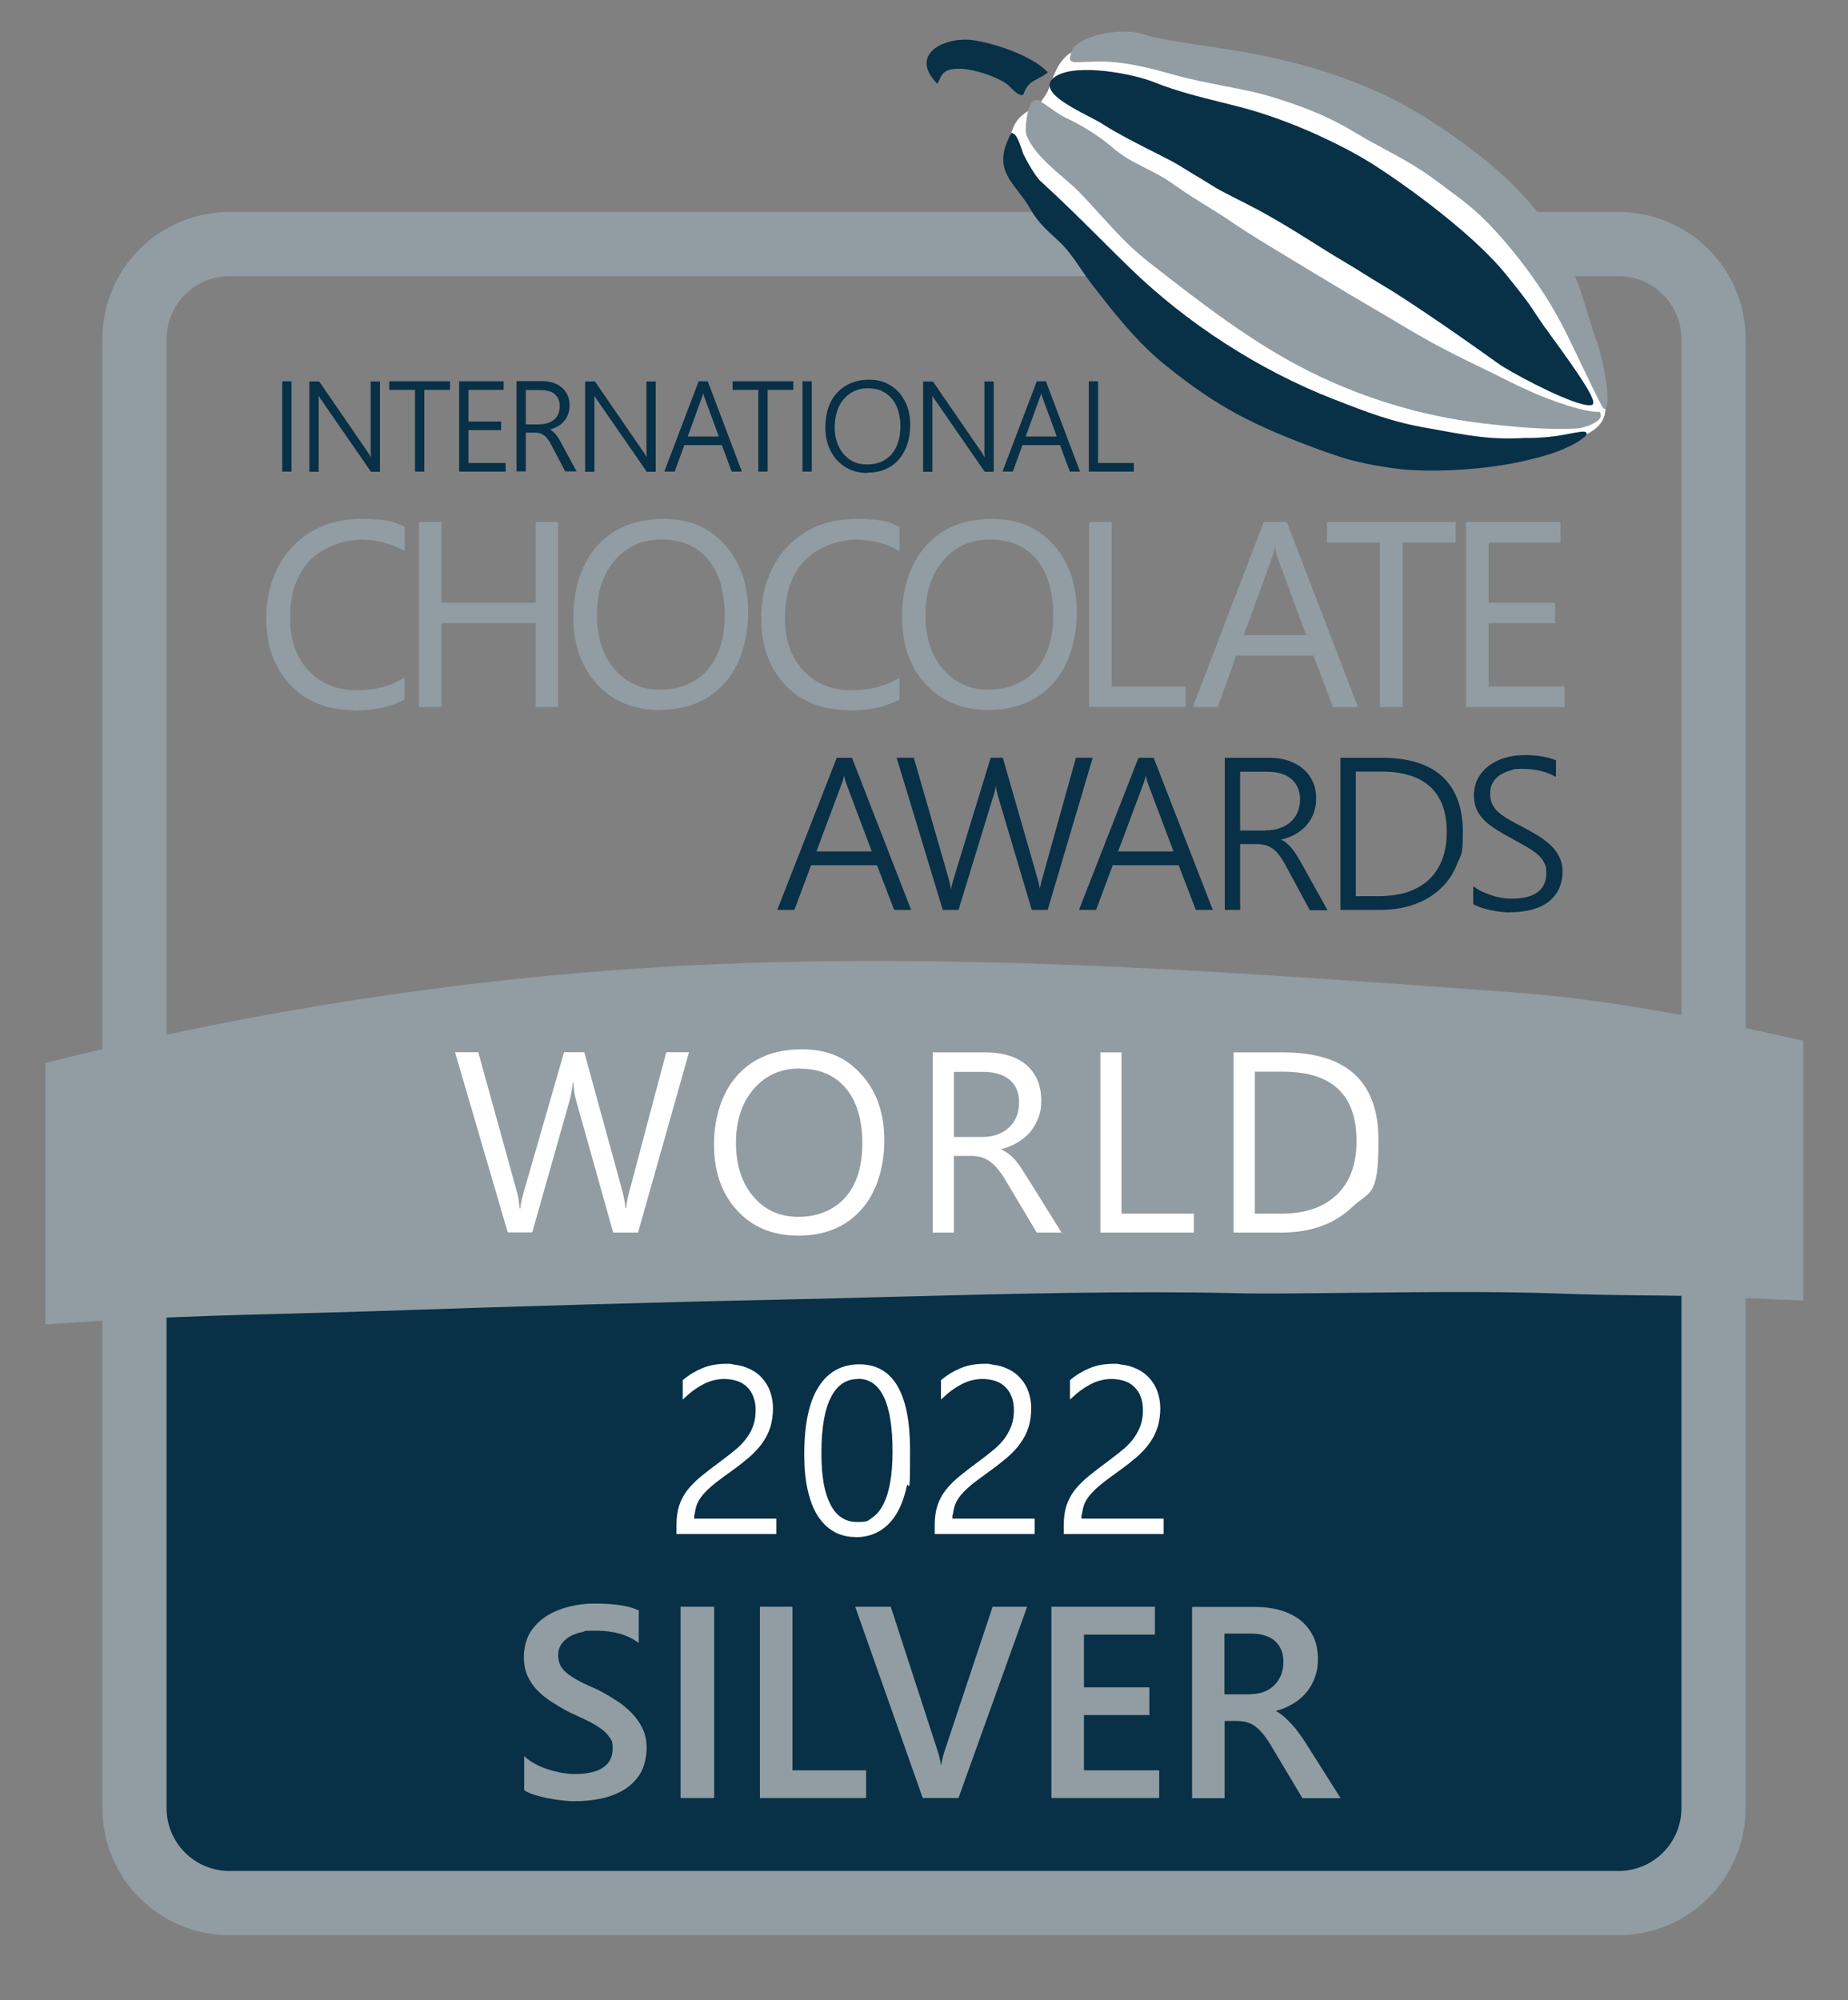
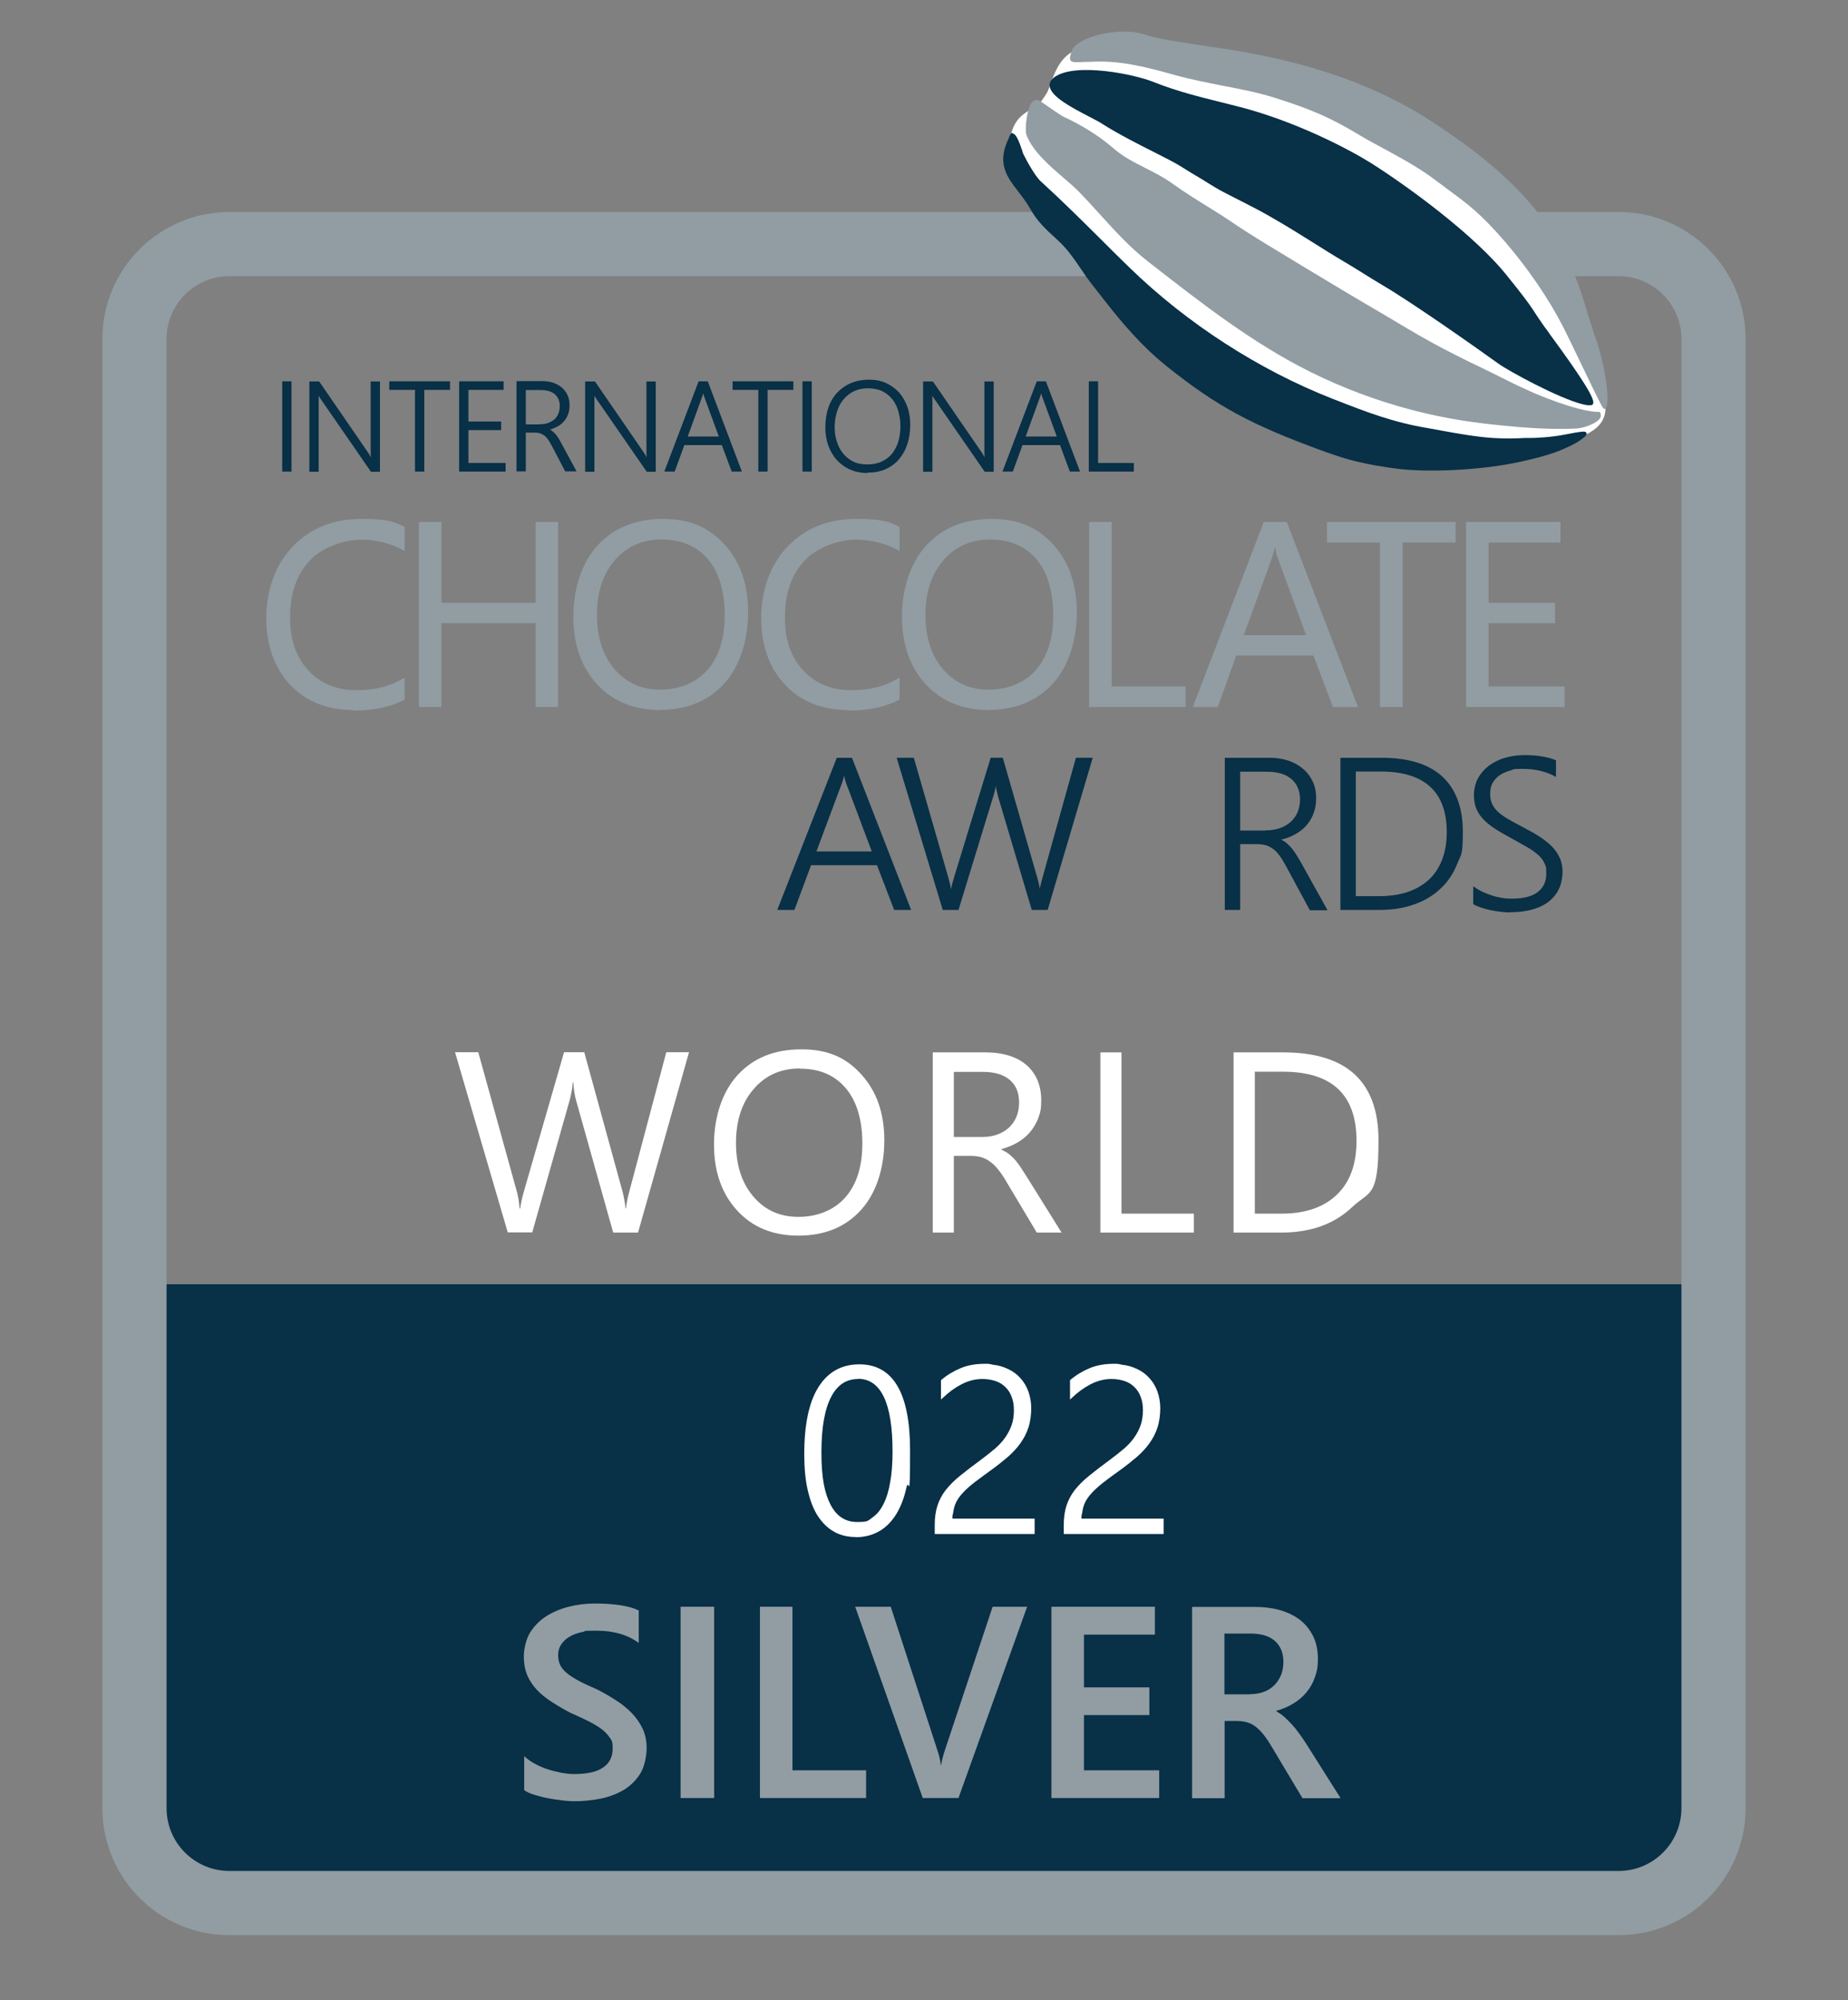
<svg xmlns="http://www.w3.org/2000/svg" viewBox="0 0 1034 1118.9" version="1.1" id="Layer_1">
  <rect x="0" y="0" width="1034" height="1118.9" fill="#808080" stroke="none" />
  <defs>
    <style>
      .st0 {
        fill: none;
      }

      .st1 {
        fill: #083047;
      }

      .st2 {
        clip-path: url(#clippath-1);
      }

      .st3 {
        clip-path: url(#clippath-3);
      }

      .st4 {
        clip-path: url(#clippath-2);
      }

      .st5 {
        fill: #fff;
      }

      .st6 {
        clip-path: url(#clippath);
      }

      .st7 {
        fill: #919da3;
      }
    </style>
    <clipPath id="clippath">
      <rect height="1118.9" width="1034" y="0" class="st0" />
    </clipPath>
    <clipPath id="clippath-1">
-       <rect height="225.3" width="983.6" y="526.7" x="25.4" class="st0" />
-     </clipPath>
+       </clipPath>
    <clipPath id="clippath-2">
      <rect height="1118.9" width="1034" y="0" class="st0" />
    </clipPath>
    <clipPath id="clippath-3">
      <rect height="1118.9" width="1034" y="0" class="st0" />
    </clipPath>
  </defs>
  <rect height="334.4" width="861" y="718.4" x="85.9" class="st1" />
  <g class="st6">
    <path d="M905.7,154.5c19.3,0,35.1,15.7,35.1,35.1v821.9c0,19.3-15.7,35.1-35.1,35.1H128.3c-19.3,0-35.1-15.7-35.1-35.1V189.6c0-19.3,15.7-35.1,35.1-35.1h777.4ZM905.7,118.6H128.3c-39.2,0-71,31.8-71,71v821.9c0,39.2,31.8,71,71,71h777.4c39.2,0,71-31.8,71-71V189.6c0-39.2-31.8-71-71-71" class="st7" />
  </g>
  <g class="st2">
    <path d="M-441.3,803.6c.9,1.9,4.1,3.8,4.1,3.8,1.5,1,2.1.9,2.5.9.6,0,1.3-.1,2.1-.5l6.5-2.7c52.6-22.8,170.2-38.6,185.2-40.1,17.1-1.7,35.8-4.2,55.1-5.9,44.5-3.8,87.5-7.5,126-11.5,24.8-2.6,52.5-4.4,77.6-6.3l37.6-2.4c60.4-3.5,109.5-3.9,152.7-5.4,84.5-2.9,169.8-5.3,228.2-6.5,20.4-.4,42-1,64.3-1.6,65.3-1.7,132.8-3.4,190.1-2,15.4.4,38.4.1,65-.2,38.4-.4,82-.9,116.3.4,35.5,1.4,65.2.7,92.4,2,37.4,1.8,73.3,3.2,108.7,1.7,45-1.9,93.3-3.4,147.8-9.7,7.4-.8,43.8.2,61.3.7,15.5.4,16.1.4,17.6.3,6.3-.7,11.5-4.1,14-9.1,7.7-15.5-11.7-60-24.1-67.8-34.5-21.9-90.5-28.2-139.9-33.9-20.3-2.3-39.6-4.5-55.8-7.6-26.3-5-52.2-10.7-77.2-16.3-53.8-12-109.5-24.3-169.2-28.7l-13.5-1c-166.4-12.1-338.5-24.7-509.5-10-99.7,8.6-198.7,25.2-295.9,49.6-63.7,16-126.7,35.3-188.7,58-75.4,27.5-162.5,61-236.9,100-21.6,11.4-52,40.9-44.8,51" class="st7" />
  </g>
  <g class="st4">
    <path d="M500.3,509l-9.6-25h-36.9l-9.3,25h-9.6l33.3-85.1h8.5l33.1,85.1h-9.6ZM487.8,476.3l-14-37.2c-.3-.7-.6-1.6-.9-2.6-.2-.8-.4-1.6-.6-2.6-.2.9-.4,1.8-.7,2.6-.3,1-.6,1.9-.9,2.6l-13.9,37.2h31Z" class="st1" />
    <path d="M577.3,509l-18.7-62.9c-.4-1.5-.8-3-1.1-4.3-.1-.8-.3-1.5-.3-2.3-.3,1.9-.8,4.1-1.6,6.5l-19.3,63h-8.8l-25.8-85.1h9.6l19.2,66.6c.4,1.4.8,2.9,1.1,4.2.2.9.4,1.9.5,2.8.3-1.7.9-4.1,1.8-7l20.4-66.6h6.8l19.2,66.8c.4,1.3.7,2.7,1,3.9.2.9.4,1.8.5,2.7,0-.5.2-1,.3-1.6.2-1,.5-2.1.8-3.3l19.1-68.5h9.4l-25.2,85.1h-8.9Z" class="st1" />
-     <path d="M669.1,509l-9.6-25h-36.9l-9.3,25h-9.6l33.3-85.1h8.5l33.1,85.1h-9.6ZM656.6,476.3l-14-37.2c-.3-.7-.6-1.6-.9-2.6-.2-.8-.4-1.6-.6-2.6-.2.9-.4,1.8-.7,2.6-.3,1-.6,1.9-.9,2.6l-13.9,37.2h31Z" class="st1" />
    <path d="M732.8,509l-13.2-24.4c-1.3-2.4-2.5-4.4-3.7-6-1.2-1.6-2.4-2.9-3.7-3.8-1.3-.9-2.6-1.6-4.1-2-1.4-.4-3.1-.6-4.9-.6h-9.3v36.8h-8.6v-85.1h25.3c3.3,0,6.5.5,9.6,1.4s5.8,2.4,8.2,4.2c2.4,1.9,4.4,4.2,5.8,7.1,1.5,2.8,2.2,6.1,2.2,9.9s-.5,5.8-1.4,8.4c-.9,2.5-2.3,4.8-4,6.8-1.7,2-3.9,3.6-6.3,5-2.3,1.3-5,2.3-7.9,3,1,.5,2,1,2.8,1.7,1,.8,1.9,1.7,2.9,2.8.9,1.1,1.8,2.3,2.7,3.7.9,1.4,1.8,3,2.8,4.7l14.8,26.6h-10.1ZM708.1,464.5c2.9,0,5.5-.4,7.9-1.2,2.4-.8,4.4-2,6.1-3.5,1.7-1.5,3-3.3,3.9-5.4.9-2.1,1.4-4.5,1.4-7.2,0-4.8-1.6-8.6-4.8-11.4-3.2-2.8-7.9-4.1-13.9-4.1h-14.8v32.9h14.1Z" class="st1" />
    <path d="M750,509v-85.1h23.1c14.9,0,26.3,3.5,33.9,10.5,7.6,7,11.5,17.4,11.5,31s-1.1,12.6-3.2,17.9c-2.1,5.4-5.2,10-9.3,13.8-4,3.8-8.9,6.8-14.7,8.8-5.7,2.1-12.2,3.1-19.4,3.1h-22.1ZM771.7,501.3c5.9,0,11.3-.8,15.9-2.3,4.6-1.6,8.6-3.9,11.9-6.9,3.2-3,5.7-6.8,7.4-11.2,1.7-4.4,2.6-9.6,2.6-15.4,0-22.5-12.4-33.9-36.9-33.9h-14v69.7h13.1Z" class="st1" />
    <path d="M845,510.4c-1.4,0-3-.1-4.9-.3-1.9-.2-3.8-.5-5.8-.9-1.9-.4-3.8-.9-5.6-1.5-1.8-.6-3.2-1.2-4.3-1.9h-.1v-10l.5.3c1.4,1,3,2,4.8,2.8,1.7.8,3.5,1.5,5.4,2.1,1.8.6,3.7,1,5.5,1.3,1.8.3,3.6.4,5.3.4,6.5,0,11.4-1.2,14.6-3.7,3.2-2.4,4.8-5.9,4.8-10.4s-.4-4.1-1.1-5.8c-.7-1.6-1.9-3.2-3.5-4.6-1.6-1.4-3.6-2.9-6.1-4.3-2.5-1.4-5.4-3.1-8.7-4.9-3.7-2-6.9-3.8-9.6-5.6-2.7-1.8-4.9-3.6-6.5-5.4-1.7-1.8-3-3.9-3.8-6-.8-2.1-1.2-4.6-1.2-7.4s.8-6.6,2.3-9.3c1.5-2.7,3.6-5.1,6.1-7,2.6-1.9,5.6-3.4,9-4.4,3.4-1,7.1-1.5,11-1.5,6.8,0,12.6.9,17.3,2.8h.2v9.4l-.4-.2c-5.1-2.8-11.1-4.3-17.9-4.3s-5,.3-7.2.9c-2.2.6-4.2,1.5-5.9,2.6-1.7,1.1-3,2.6-4,4.3-1,1.7-1.4,3.7-1.4,6s.3,4,1,5.6c.6,1.5,1.7,3,3.1,4.4,1.5,1.4,3.4,2.8,5.8,4.2,2.4,1.4,5.3,3,8.8,4.8,3.6,1.9,6.8,3.7,9.5,5.5,2.7,1.8,5,3.7,6.8,5.6,1.8,2,3.2,4.1,4.1,6.3.9,2.2,1.4,4.7,1.4,7.4s-.7,7-2.2,9.9c-1.4,2.8-3.5,5.2-6,7.1-2.6,1.9-5.7,3.3-9.2,4.2-3.5.9-7.4,1.4-11.7,1.4" class="st1" />
    <path d="M197.7,397.2c-14.7,0-26.6-4.8-35.4-14.2-8.8-9.4-13.3-22-13.3-37.3s5-29.9,14.9-40.1c9.9-10.2,22.7-15.3,37.9-15.3s18,1.4,24.4,4.3h.2v13.6l-.4-.2c-7.3-4.1-15.5-6.1-24.3-6.1s-21.3,4-28.5,11.8c-7.3,7.8-10.9,18.4-10.9,31.5s3.4,22.4,10.2,29.8c6.8,7.3,15.8,11.1,26.8,11.1s19.2-2.3,26.7-6.8l.4-.3v12.4h-.2c-7.6,4.1-17.2,6.1-28.6,6.1" class="st7" />
    <polygon points="299.7 395.5 299.7 348.6 247 348.6 247 395.5 234.4 395.5 234.4 292 247 292 247 337.2 299.7 337.2 299.7 292 312.3 292 312.3 395.5 299.7 395.5" class="st7" />
    <path d="M369.3,397.2c-14.6,0-26.5-4.9-35.3-14.5-8.8-9.6-13.2-22.3-13.2-37.7s4.5-29.9,13.5-39.8c9-9.9,21.3-14.9,36.7-14.9s25.8,4.9,34.5,14.4c8.7,9.6,13.1,22.3,13.1,37.7s-4.5,30.3-13.4,40c-8.9,9.8-21,14.7-35.9,14.7M370.1,301.8c-10.7,0-19.5,3.9-26.1,11.6-6.7,7.7-10,18-10,30.5s3.3,22.8,9.8,30.4c6.5,7.6,15.1,11.5,25.5,11.5s20.1-3.7,26.5-11c6.4-7.3,9.7-17.6,9.7-30.7s-3.2-24-9.4-31.3c-6.2-7.3-14.9-11-25.9-11" class="st7" />
    <path d="M474.6,397.2c-14.7,0-26.6-4.8-35.4-14.2-8.8-9.4-13.3-22-13.3-37.3s5-29.9,14.9-40.1c9.9-10.2,22.7-15.3,37.9-15.3s18,1.4,24.4,4.3h.2v13.6l-.4-.2c-7.3-4.1-15.5-6.1-24.3-6.1s-21.3,4-28.5,11.8c-7.3,7.8-10.9,18.4-10.9,31.5s3.4,22.4,10.2,29.8c6.8,7.3,15.8,11.1,26.8,11.1s19.2-2.3,26.7-6.8l.4-.3v12.4h-.2c-7.6,4.1-17.2,6.1-28.5,6.1" class="st7" />
    <path d="M553.2,397.2c-14.6,0-26.5-4.9-35.3-14.5-8.8-9.6-13.2-22.3-13.2-37.7s4.5-29.9,13.5-39.8c9-9.9,21.3-14.9,36.7-14.9s25.8,4.9,34.5,14.4c8.7,9.6,13.1,22.3,13.1,37.7s-4.5,30.3-13.4,40c-8.9,9.8-21,14.7-35.9,14.7M554,301.8c-10.7,0-19.5,3.9-26.1,11.6-6.7,7.7-10.1,18-10.1,30.5s3.3,22.8,9.8,30.4c6.5,7.6,15.1,11.5,25.5,11.5s20.1-3.7,26.5-11c6.4-7.3,9.7-17.6,9.7-30.7s-3.2-24-9.4-31.3c-6.2-7.3-14.9-11-25.9-11" class="st7" />
    <polygon points="609.4 395.5 609.4 292 622 292 622 384 663.4 384 663.4 395.5 609.4 395.5" class="st7" />
    <path d="M745.8,395.5l-10.9-28.8h-43.2l-10.3,28.8h-14l39.7-103.5h12.9l39.8,103.5h-14ZM730.8,355.3l-16-43.5c-.5-1.3-1-3.4-1.5-6.1-.4,2.5-1,4.6-1.5,6.1l-15.9,43.5h34.9Z" class="st7" />
    <polygon points="772.1 395.5 772.1 303.5 742.5 303.5 742.5 292 814.5 292 814.5 303.5 784.8 303.5 784.8 395.5 772.1 395.5" class="st7" />
    <polygon points="820.3 395.5 820.3 292 873.1 292 873.1 303.5 832.9 303.5 832.9 337.2 870.1 337.2 870.1 348.6 832.9 348.6 832.9 384 875.4 384 875.4 395.5 820.3 395.5" class="st7" />
    <rect height="50.5" width="5.2" y="213.3" x="157.9" class="st1" />
    <path d="M207.5,263.8l-27.8-40.2c-.4-.5-.7-1-1-1.6-.1-.2-.3-.4-.4-.6,0,.2,0,.4,0,.7,0,.7,0,1.7,0,2.8v39h-5.2v-50.5h5.5l27.3,39.7c.4.6.8,1.2,1.1,1.8.2.3.3.5.5.8,0-.5,0-1.1-.1-1.7,0-.9,0-2,0-3.2v-37.4h5.2v50.5h-5.2Z" class="st1" />
    <polygon points="232.2 263.8 232.2 218.1 217.8 218.1 217.8 213.3 251.8 213.3 251.8 218.1 237.4 218.1 237.4 263.8 232.2 263.8" class="st1" />
    <polygon points="256.9 263.8 256.9 213.3 281.8 213.3 281.8 218.1 262.1 218.1 262.1 235.8 280.4 235.8 280.4 240.6 262.1 240.6 262.1 259 282.9 259 282.9 263.8 256.9 263.8" class="st1" />
    <path d="M316.3,263.8l-7.6-14.5c-.7-1.4-1.5-2.6-2.1-3.5-.7-.9-1.4-1.7-2.1-2.2-.7-.5-1.5-.9-2.3-1.2-.8-.2-1.7-.4-2.8-.4h-5.2v21.7h-5.2v-50.5h14.7c1.9,0,3.8.3,5.5.8,1.8.6,3.4,1.4,4.8,2.5,1.4,1.1,2.5,2.5,3.4,4.2.8,1.7,1.3,3.7,1.3,5.9s-.3,3.5-.8,5c-.5,1.5-1.3,2.9-2.3,4-1,1.2-2.2,2.2-3.7,3-1.3.7-2.7,1.3-4.2,1.7.5.2.9.5,1.4.9.6.5,1.1,1,1.7,1.6.5.6,1.1,1.4,1.6,2.2.5.8,1.1,1.8,1.6,2.8l8.6,15.9h-6.1ZM302.2,237.3c1.6,0,3.1-.2,4.5-.7,1.3-.5,2.5-1.2,3.5-2,1-.9,1.7-1.9,2.2-3.2.5-1.2.8-2.7.8-4.2,0-2.8-.9-5-2.7-6.6-1.8-1.6-4.5-2.4-7.9-2.4h-8.4v19.2h8Z" class="st1" />
    <path d="M361.8,263.8l-27.8-40.2c-.4-.5-.7-1-1-1.6-.1-.2-.3-.4-.4-.6,0,.2,0,.4,0,.7,0,.7,0,1.7,0,2.8v39h-5.2v-50.5h5.5l27.3,39.7c.4.6.8,1.2,1.1,1.8.2.3.3.5.5.8,0-.5,0-1.1-.1-1.7,0-.9,0-2,0-3.2v-37.4h5.2v50.5h-5.2Z" class="st1" />
    <path d="M409.4,263.8l-5.5-14.8h-21l-5.4,14.8h-5.8l19.2-50.5h5.1l19.1,50.5h-5.8ZM402.2,244.2l-8-21.8c-.2-.4-.3-1-.5-1.5,0-.3-.2-.6-.2-1,0,.3-.2.7-.3,1-.2.6-.3,1.1-.5,1.5l-7.9,21.8h17.5Z" class="st1" />
    <polygon points="424.3 263.8 424.3 218.1 409.9 218.1 409.9 213.3 443.9 213.3 443.9 218.1 429.5 218.1 429.5 263.8 424.3 263.8" class="st1" />
    <rect height="50.5" width="5.2" y="213.3" x="449" class="st1" />
    <path d="M485.3,264.6c-3.6,0-6.9-.7-9.8-2-2.9-1.3-5.4-3.2-7.4-5.4-2-2.3-3.6-5-4.7-8.1-1.1-3.1-1.6-6.5-1.6-10s.5-7.5,1.6-10.8c1.1-3.3,2.7-6.1,4.8-8.4,2.1-2.3,4.7-4.2,7.7-5.5,3-1.3,6.5-2,10.3-2s6.8.6,9.6,1.9c2.8,1.3,5.3,3.1,7.3,5.3,2,2.3,3.5,5,4.6,8,1.1,3.1,1.6,6.5,1.6,10.1s-.5,7.4-1.6,10.6c-1,3.3-2.6,6.1-4.6,8.5-2,2.4-4.6,4.3-7.5,5.6-3,1.4-6.4,2-10.3,2M485.6,217.2c-3,0-5.6.6-7.9,1.7-2.3,1.1-4.2,2.7-5.8,4.6-1.6,1.9-2.8,4.2-3.6,6.8-.8,2.6-1.2,5.4-1.3,8.3,0,2.8.3,5.5,1.1,8,.7,2.5,1.9,4.8,3.4,6.8,1.5,1.9,3.4,3.5,5.7,4.7,2.3,1.2,5,1.7,8,1.7s5.8-.5,8.1-1.6c2.3-1.1,4.3-2.5,5.8-4.4,1.5-1.9,2.7-4.1,3.5-6.7.8-2.6,1.2-5.5,1.2-8.6s-.4-5.7-1.1-8.2c-.7-2.6-1.8-4.9-3.3-6.8-1.5-1.9-3.4-3.5-5.6-4.6s-5-1.7-8.2-1.7" class="st1" />
    <path d="M550.9,263.8l-27.8-40.2c-.4-.5-.7-1-1-1.6-.1-.2-.3-.4-.4-.6,0,.2,0,.4,0,.7,0,.7,0,1.7,0,2.8v39h-5.2v-50.5h5.5l27.3,39.7c.4.6.8,1.2,1.1,1.8.2.3.3.5.5.8,0-.5,0-1.1-.1-1.7,0-1,0-2,0-3.2v-37.4h5.2v50.5h-5.2Z" class="st1" />
-     <path d="M598.6,263.8l-5.5-14.8h-21l-5.4,14.8h-5.8l19.2-50.5h5.1l19.1,50.5h-5.8ZM591.3,244.2l-8-21.8c-.2-.4-.3-1-.5-1.5,0-.3-.2-.6-.2-1,0,.3-.2.7-.3,1-.2.6-.3,1.1-.5,1.5l-7.9,21.8h17.5Z" class="st1" />
+     <path d="M598.6,263.8l-5.5-14.8h-21l-5.4,14.8h-5.8l19.2-50.5h5.1l19.1,50.5h-5.8M591.3,244.2l-8-21.8c-.2-.4-.3-1-.5-1.5,0-.3-.2-.6-.2-1,0,.3-.2.7-.3,1-.2.6-.3,1.1-.5,1.5l-7.9,21.8h17.5Z" class="st1" />
    <polygon points="609.2 263.8 609.2 213.3 614.4 213.3 614.4 259 634.4 259 634.4 263.8 609.2 263.8" class="st1" />
    <path d="M834.6,119.4c-33.6-37.7-82-55.3-127.6-74-31.7-12.9-45.7-17.8-85.7-20.2-28.1-1.7-30.3,14-34.9,25.5-.9,2.1-3,4.7-4.1,6.4-3.4,5-13.9,4.7-16.9,19.2-6.1,29.5,33,60.2,64.8,83.8,55.2,40.9,139.7,98.1,209.2,91.3,31.8-3.1,72.6-4.3,54.4-37.4-17.6-32-35.5-68-59.1-94.6" class="st5" />
-     <path d="M585.9,40.1c-8.4-8.9-30.2-16.3-42.2-17.7-9-1.1-20.8,2-24.3,8.9-1.5,3-2,8.1,4.5,15l.6.6.4-.8c.4-.9.9-1.7,1.3-2.6l-.5-.3h0c0-.1.6,0,.6,0,.9-2.3,3-3.8,6-4.4,9.5-2,27,4.6,31.9,8.9,0,0,.2.2.3.3,3.7,3.8,5.9,5.4,7.3,5.2.5,0,.8-.4,1-.9,1.9-5.2,4.4-6.5,7.7-8.2,1.6-.8,3.4-1.8,5.3-3.2l.5-.4-.5-.5Z" class="st1" />
    <path d="M887.7,242.5c0-.3-.1-.5-.3-.7-.8-.7-3.1-.4-11.3,1.2-7.8,1.6-17.6,2.1-21.1,2-.4,0-1.1,0-2.1,0-3.4.2-9.8.5-17.6,0-9.1-.6-19.9-2.5-28.6-4.1-2.8-.5-5.4-1-7.7-1.4-19.5-3.2-34.7-9.1-52.3-16l-.8-.3c-41.2-16.1-81.6-42.1-113.8-73.4-5.4-5.2-10.6-10.4-16.1-15.9-10.4-10.3-21.1-21-33.7-32.5-3-2.7-7.8-11.3-9.7-15.2-.1-.2-.4-.9-.6-1.8-2-6-3.6-9.5-5.3-9.7l-.2-.3h-.3c-.2,0-.3,0-.5.3h0s0,0,0,.1c0,0-.1.2-.2.3-.6.6-.9,1.6-1,2h0c-6.9,14.2-1.3,21.6,5.2,30,2.3,3,4.7,6.1,6.8,9.8,3.9,7,8.8,11.5,14.5,16.7l1.7,1.6c4.8,4.5,8.5,9.9,12,15.1,2.1,3.1,4.2,6.2,6.6,9.2,2,2.6,4.1,5.2,6.1,7.8,10.5,13.5,21.8,26.7,35.3,37.5,28,22.4,47.1,32.8,88.4,47.8,4.1,1.5,8.9,3.1,13.8,4.5,10.1,2.7,20.7,4.4,28.5,5.3,18.7,2,47.5.3,67.3-4.1,7.1-1.6,17.4-4,24.7-7.4l.4-.2c2.1-.9,6-2.7,8.3-4.4l.4-.3c2.6-1.9,3.2-2.3,3.3-4" class="st1" />
    <path d="M895.7,232.4c0-.6-.3-1.4-.3-1.4-.2-.4-.3-.4-.3-.5-.1,0-.2-.1-.4-.1h-1.4c-11.8-.6-34.2-10.1-36.9-11.4-3.2-1.5-6.7-3-10.3-4.8-8.2-4.1-16.2-8.1-23.4-11.5-4.6-2.2-9.7-4.9-14.3-7.2l-6.9-3.7c-11-6-19.6-11.4-27.3-15.9-15.1-8.8-30.3-17.9-40.7-24.2-3.6-2.2-7.5-4.5-11.4-6.9-11.6-7-23.6-14.2-33.5-21-2.6-1.8-6.7-4.4-11.4-7.3-6.8-4.2-14.5-9-20.3-13.2-6-4.3-11.3-6.9-16.4-9.5-6.1-3.1-11.9-5.9-18.3-11.5-7.3-6.3-16.9-12.3-27.1-17-1.4-.6-7.6-5-10.7-7.1-2.7-1.9-2.8-1.9-3.1-2-1.2-.5-2.5-.3-3.5.6-3.1,2.8-4.7,15.6-3.4,18.9,3.6,9.1,12.7,16.9,20.7,23.8,3.3,2.8,6.4,5.5,8.9,8.1,4,4.1,7.9,8.4,11.7,12.6,8.1,8.9,16.4,18.1,26.4,25.9l2.3,1.8c27.8,21.7,56.5,44,88.1,59.8,18.4,9.2,37.6,16.4,57.4,21.6,13,3.4,26.2,5.9,39.5,7.5,16.3,1.9,35.3,3.8,52.7,2.9,5.1-.3,13.7-3.9,13.6-7.1" class="st7" />
    <path d="M866.9,186.5c-1-1.3-1.6-2.2-1.9-2.6l-.7-.9c-2.4-3.5-3.8-5.4-6.4-9.5-3-4.6-7.9-10.8-11.1-14.8-1-1.3-1.9-2.3-2.5-3.1-18.6-24.1-58.4-52.5-76.9-64.2-12.4-7.8-41.7-23.2-73.4-31.5h-.1c-3.3-.9-6.7-1.7-10.2-2.6-12.5-3.1-25.4-6.3-37.9-11.3-11.3-4.6-43.9-11.1-55.6-3-2.1,1.5-3.1,3.2-2.9,5.1.5,5.9,12.4,12.1,22,17.1,3.3,1.7,6.2,3.2,8.1,4.5,8,5.1,19.9,11.2,29.5,16,2.7,1.4,5.3,2.7,7.6,3.9,4.2,2.2,6.9,3.9,9.6,5.6,1.7,1.1,3.2,2,5.1,3.1,4.9,2.8,9.7,6.2,15.1,9,8.3,4.4,16.9,8.4,26.3,13.8,17.8,10.2,28.2,17.5,42,25.6,6.2,3.6,13.1,8.2,21.4,13.1,16.9,10,49.6,33,64.5,43.7,5.7,4.1,33.3,19.1,46.5,22.5,2.3.6,4.2.9,5.4.6.5,0,.8-.4,1-.8,1.1-2.7-6.3-14.4-24.5-39.2" class="st1" />
    <path d="M894.6,194.5c-2.6-7.3-5.2-15.5-8.3-25.8-3.8-13-9.9-26.3-17-37.4-17.6-27.4-41.8-45.7-65.4-61.5-28.7-19.3-63-32.4-104.6-40.1-7.9-1.5-16.8-2.8-25.5-4.1-14.1-2.1-27.4-4.1-33.4-6.3-11.9-4.2-33.9,0-40,7.6,0,.1-.2.2-.3.3l-.5,1.5c-.9,2.8-1.3,4.2-.5,5.2.9,1.1,2.9,1,8.4.7h2.3c16-1,30.1,2.5,46.9,7.2,9.6,2.7,18.8,4.4,27.7,6.2,9.9,1.9,19.3,3.7,28.5,6.6,19.9,6.2,31.7,11.3,46.6,20.3,5.3,3.2,10.5,6,15.6,8.7,9.9,5.4,19.3,10.5,28.9,17.8,2.5,1.9,4.8,3.6,7.1,5.3,9.8,7.2,17.5,12.9,30.8,28.3,13,15.1,24.5,31.9,32.4,47.3,2.5,4.8,6.6,13.4,10.6,21.7,10.5,21.9,11.9,24.5,12.6,24.7,0,0,.2,0,.3,0h.2c4.1-2.8-1.7-29.2-3.4-34" class="st7" />
    <path d="M321.6,1007.6c-1.8,0-4-.1-6.6-.4-2.6-.3-5.3-.7-8-1.2-2.7-.5-5.3-1.2-7.7-1.9-2.4-.7-4.4-1.6-5.9-2.6h-.1v-19.1l.5.4c1.6,1.5,3.5,2.8,5.8,4,2.2,1.2,4.6,2.2,7.1,3,2.5.8,5,1.4,7.5,1.9,2.5.4,4.8.7,6.9.7,7.3,0,12.9-1.2,16.4-3.7,3.5-2.4,5.3-5.9,5.3-10.5s-.6-4.6-1.8-6.4c-1.2-1.8-2.9-3.5-5-5-2.2-1.5-4.7-3-7.6-4.4-2.9-1.4-6.1-2.9-9.5-4.4-3.6-1.9-7-3.9-10.1-5.9-3.1-2-5.9-4.2-8.2-6.6-2.3-2.4-4.2-5.2-5.5-8.2-1.3-3-2-6.6-2-10.7s1.2-9.5,3.4-13.2c2.3-3.7,5.3-6.8,9-9.2,3.7-2.4,8-4.2,12.7-5.4,4.7-1.2,9.6-1.8,14.5-1.8,11.1,0,19.4,1.3,24.5,3.8h.2v18.2l-.5-.3c-6-4.3-13.7-6.5-23.1-6.5s-5.2.2-7.8.7c-2.6.5-4.9,1.3-6.9,2.4-2,1.1-3.7,2.6-4.9,4.3-1.2,1.7-1.9,3.8-1.9,6.3s.5,4.3,1.4,6c1,1.7,2.4,3.3,4.3,4.7,1.9,1.4,4.2,2.8,6.9,4.2,2.7,1.4,5.9,2.8,9.5,4.4,3.7,1.9,7.3,4,10.5,6.1,3.3,2.1,6.2,4.5,8.7,7.1,2.5,2.6,4.5,5.5,6,8.7,1.5,3.2,2.2,6.8,2.2,10.8s-1.1,10.1-3.3,13.8c-2.2,3.7-5.2,6.8-8.9,9.2-3.7,2.3-8,4-12.8,5.1-4.8,1-9.9,1.6-15.3,1.6" class="st7" />
    <rect height="107" width="18.8" y="898.8" x="380.8" class="st7" />
    <polygon points="425.2 1005.8 425.2 898.8 443.4 898.8 443.4 990.3 484.6 990.3 484.6 1005.8 425.2 1005.8" class="st7" />
    <path d="M516.3,1005.8l-37.8-107h19.9l26.3,80.9c.8,2.3,1.4,5,1.8,8.1.4-2.6,1.1-5.3,2-8.2l26.9-80.8h19.3l-38.4,107h-20.1Z" class="st7" />
    <polygon points="588.3 1005.8 588.3 898.8 646.2 898.8 646.2 914.4 606.5 914.4 606.5 943.9 643.1 943.9 643.1 959.4 606.5 959.4 606.5 990.3 648.6 990.3 648.6 1005.8 588.3 1005.8" class="st7" />
    <path d="M728.7,1005.8l-17.1-28.6c-1.5-2.6-3-4.8-4.5-6.7-1.4-1.8-2.9-3.3-4.4-4.5-1.5-1.2-3.1-2-4.8-2.5-1.7-.5-3.7-.8-5.9-.8h-6.8v43.2h-18.2v-107h35.3c5,0,9.7.6,13.9,1.8,4.2,1.2,7.9,3,11.1,5.4,3.1,2.4,5.6,5.5,7.4,9.1,1.8,3.6,2.7,7.9,2.7,12.7s-.6,7.3-1.7,10.4c-1.1,3.2-2.7,6-4.8,8.5-2.1,2.5-4.6,4.6-7.5,6.3-2.8,1.7-6,3-9.5,4,1.8,1.1,3.5,2.2,4.9,3.5,1.4,1.3,2.8,2.7,4.1,4.1,1.3,1.4,2.6,3,3.8,4.7,1.3,1.7,2.7,3.8,4.2,6.1l19.2,30.4h-21.3ZM699.5,947.7c2.7,0,5.2-.4,7.4-1.2,2.3-.8,4.2-2,5.9-3.6,1.6-1.5,2.9-3.5,3.9-5.7.9-2.2,1.4-4.8,1.4-7.5,0-5-1.6-8.9-4.7-11.7-3.1-2.8-7.8-4.2-13.7-4.2h-14.6v34h14.4Z" class="st7" />
  </g>
  <g class="st3">
-     <path d="M378.5,858.2v-5c0-4.2.5-7.8,1.5-10.9,1-3.1,2.5-6,4.6-8.7,2.1-2.7,4.8-5.4,8-8,3.2-2.6,7.1-5.6,11.6-8.9,3-2.2,5.7-4.4,8.1-6.4,2.3-2,4.3-4.2,5.8-6.4,1.6-2.2,2.7-4.5,3.5-6.9.8-2.4,1.2-5.2,1.2-8.1s-.4-5.4-1.3-7.6c-.8-2.2-2-4-3.6-5.5-1.5-1.5-3.4-2.6-5.5-3.3-2.2-.7-4.6-1.1-7.2-1.1-4,0-7.9,1-11.6,2.9-3.7,1.9-7.3,4.5-10.6,7.7l-1,.9v-10.8l.2-.2c3.3-2.8,7-5,10.9-6.6,3.9-1.6,8.4-2.4,13.3-2.4s1.6,0,2.3.1c.7,0,1.5.2,2.2.4,3.2.3,6.1,1.2,8.8,2.5,2.7,1.3,5,3,6.8,5.1,1.9,2.1,3.4,4.6,4.4,7.4,1,2.8,1.6,6,1.6,9.4s-.5,7.6-1.6,10.8c-1,3.2-2.6,6.2-4.5,8.8-1.9,2.7-4.3,5.2-7,7.6-2.7,2.3-5.7,4.7-9,7.1-3.7,2.6-6.9,5-9.5,7-2.6,2-4.8,4-6.5,5.8-1.7,1.8-3,3.6-3.9,5.4-.9,1.8-1.4,3.8-1.7,6h0c0,0,0,.1,0,.1-.2.6-.3,1.1-.4,1.7,0,.4,0,.9,0,1.4h46v8.6h-55.9Z" class="st5" />
    <path d="M478.7,859.8c-4.5,0-8.6-1-12.1-3-3.5-2-6.6-5-9.1-8.9-2.5-3.9-4.3-8.8-5.6-14.5-1.3-5.7-1.9-12.4-1.9-19.9,0-16.5,2.6-29.1,7.9-37.5,5.3-8.5,13-12.8,22.9-12.8,18.9,0,28.4,16.1,28.4,48s-.7,14.8-2,20.8c-1.3,6-3.3,11.1-5.9,15.3-2.6,4.1-5.8,7.3-9.6,9.4-3.8,2.1-8.1,3.2-12.9,3.2M480.2,771.4c-6.7,0-11.7,3.3-15.2,10.1-3.6,6.9-5.4,17.3-5.4,31.1s1.7,22.5,5.1,29.1c3.4,6.5,8.3,9.7,14.9,9.7s6-.8,8.5-2.5c2.5-1.7,4.6-4.2,6.2-7.5,1.7-3.3,3-7.5,3.8-12.4.9-4.9,1.3-10.7,1.3-17.1,0-27-6.5-40.6-19.3-40.6" class="st5" />
    <path d="M523,858.2v-5c0-4.2.5-7.8,1.5-10.9,1-3.1,2.5-6,4.6-8.7,2.1-2.7,4.8-5.4,8-8,3.2-2.6,7.1-5.6,11.6-8.9,3-2.2,5.7-4.4,8.1-6.4,2.3-2,4.3-4.2,5.8-6.4,1.5-2.2,2.7-4.5,3.5-6.9.8-2.4,1.2-5.2,1.2-8.1s-.4-5.4-1.3-7.6c-.8-2.2-2-4-3.6-5.5-1.5-1.5-3.4-2.6-5.5-3.3-2.2-.7-4.6-1.1-7.2-1.1-4,0-7.9,1-11.6,2.9-3.7,1.9-7.3,4.5-10.6,7.7l-1,.9v-10.8l.2-.2c3.3-2.8,7-5,10.9-6.6,3.9-1.6,8.4-2.4,13.3-2.4s1.6,0,2.3.1c.7,0,1.5.2,2.2.4,3.2.3,6.1,1.2,8.8,2.5,2.7,1.3,5,3,6.8,5.1,1.9,2.1,3.4,4.6,4.4,7.4,1,2.8,1.6,6,1.6,9.4s-.5,7.6-1.6,10.8c-1,3.2-2.6,6.1-4.5,8.8-1.9,2.7-4.3,5.2-7,7.6-2.7,2.3-5.7,4.7-9,7.1-3.6,2.6-6.8,5-9.5,7-2.6,2-4.8,4-6.5,5.8-1.7,1.8-3,3.6-3.9,5.4-.9,1.8-1.4,3.8-1.7,6h0c0,0,0,.1,0,.1-.2.6-.3,1.1-.4,1.7,0,.4,0,.9,0,1.4h46v8.6h-55.9Z" class="st5" />
    <path d="M595.2,858.2v-5c0-4.2.5-7.8,1.5-10.9,1-3.1,2.5-6,4.6-8.7,2.1-2.7,4.8-5.4,8-8,3.2-2.6,7.1-5.6,11.6-8.9,3-2.2,5.7-4.4,8.1-6.4,2.3-2,4.3-4.2,5.8-6.4,1.5-2.2,2.7-4.5,3.5-6.9.8-2.4,1.2-5.2,1.2-8.1s-.4-5.4-1.3-7.6c-.8-2.2-2-4-3.6-5.5-1.5-1.5-3.4-2.6-5.5-3.3-2.2-.7-4.6-1.1-7.2-1.1-4,0-7.9,1-11.6,2.9-3.7,1.9-7.3,4.5-10.6,7.7l-1,.9v-10.8l.2-.2c3.3-2.8,7-5,10.9-6.6,3.9-1.6,8.4-2.4,13.3-2.4s1.6,0,2.3.1c.7,0,1.5.2,2.2.4,3.2.3,6.1,1.2,8.8,2.5,2.7,1.3,5,3,6.8,5.1,1.9,2.1,3.4,4.6,4.4,7.4,1,2.8,1.6,6,1.6,9.4s-.5,7.6-1.6,10.8c-1,3.2-2.6,6.2-4.5,8.8-1.9,2.7-4.3,5.2-7,7.6-2.7,2.3-5.7,4.7-9,7.1-3.7,2.6-6.9,5-9.5,7-2.6,2-4.8,4-6.5,5.8-1.7,1.8-3,3.6-3.9,5.4-.9,1.8-1.4,3.8-1.7,6h0c0,0,0,.1,0,.1-.2.6-.3,1.1-.4,1.7,0,.4,0,.9,0,1.4h46v8.6h-55.9Z" class="st5" />
    <path d="M385.5,588.7l-28.5,100.8h-13.9l-20.7-73.7c-.9-3.1-1.4-6.6-1.6-10.3h-.3c-.3,3.5-.9,6.8-1.8,10.1l-20.9,73.8h-13.7l-29.5-100.8h13l21.4,77.3c.9,3.2,1.5,6.6,1.7,10.1h.4c.2-2.5,1-5.9,2.2-10.1l22.3-77.3h11.3l21.4,77.9c.7,2.7,1.3,5.8,1.7,9.4h.3c.2-2.4.8-5.7,1.9-9.7l20.6-77.6h12.8Z" class="st5" />
    <path d="M446.7,691.2c-14.3,0-25.7-4.7-34.3-14.1-8.6-9.4-12.9-21.7-12.9-36.8s4.4-29.2,13.1-38.8c8.8-9.7,20.7-14.5,35.8-14.5s25.1,4.7,33.6,14.1c8.5,9.4,12.8,21.6,12.8,36.8s-4.4,29.5-13.1,39c-8.7,9.6-20.4,14.3-35,14.3M447.5,597.7c-10.6,0-19.2,3.8-25.8,11.5-6.6,7.6-9.9,17.7-9.9,30.1s3.2,22.4,9.7,30c6.4,7.6,14.8,11.4,25.2,11.4s19.8-3.6,26.2-10.8c6.4-7.2,9.6-17.3,9.6-30.3s-3.1-23.6-9.3-30.9c-6.2-7.3-14.7-10.9-25.6-10.9" class="st5" />
    <path d="M594.2,689.5h-14.1l-16.9-28.3c-1.5-2.6-3-4.9-4.5-6.7-1.5-1.9-2.9-3.4-4.5-4.5-1.5-1.2-3.2-2-4.9-2.6-1.8-.5-3.7-.8-5.9-.8h-9.7v42.9h-11.8v-100.8h30.1c4.4,0,8.5.6,12.2,1.7,3.7,1.1,7,2.8,9.7,5,2.7,2.2,4.9,5.1,6.4,8.4,1.5,3.4,2.3,7.3,2.3,11.8s-.5,6.7-1.6,9.7c-1.1,2.9-2.6,5.5-4.5,7.8-1.9,2.3-4.3,4.3-7,5.9s-5.8,2.9-9.2,3.8v.3c1.7.8,3.2,1.6,4.4,2.6,1.2,1,2.4,2.1,3.5,3.4,1.1,1.3,2.2,2.8,3.3,4.5,1.1,1.7,2.3,3.6,3.7,5.8l18.9,30.3ZM533.7,599.4v36.6h16c3,0,5.7-.4,8.2-1.3,2.5-.9,4.7-2.2,6.5-3.8,1.8-1.7,3.3-3.7,4.3-6.1,1-2.4,1.5-5.1,1.5-8.1,0-5.4-1.7-9.6-5.2-12.6-3.5-3-8.5-4.5-15.2-4.5h-16.2Z" class="st5" />
    <polygon points="668 689.5 615.7 689.5 615.7 588.7 627.5 588.7 627.5 678.9 668 678.9 668 689.5" class="st5" />
    <path d="M690.2,689.5v-100.8h27.8c35.5,0,53.3,16.4,53.3,49.1s-4.9,28.1-14.8,37.5c-9.9,9.4-23.1,14.2-39.6,14.2h-26.7ZM702.1,599.4v79.5h15c13.2,0,23.5-3.5,30.9-10.6,7.4-7.1,11-17.1,11-30.1,0-25.8-13.7-38.7-41.2-38.7h-15.8Z" class="st5" />
  </g>
</svg>